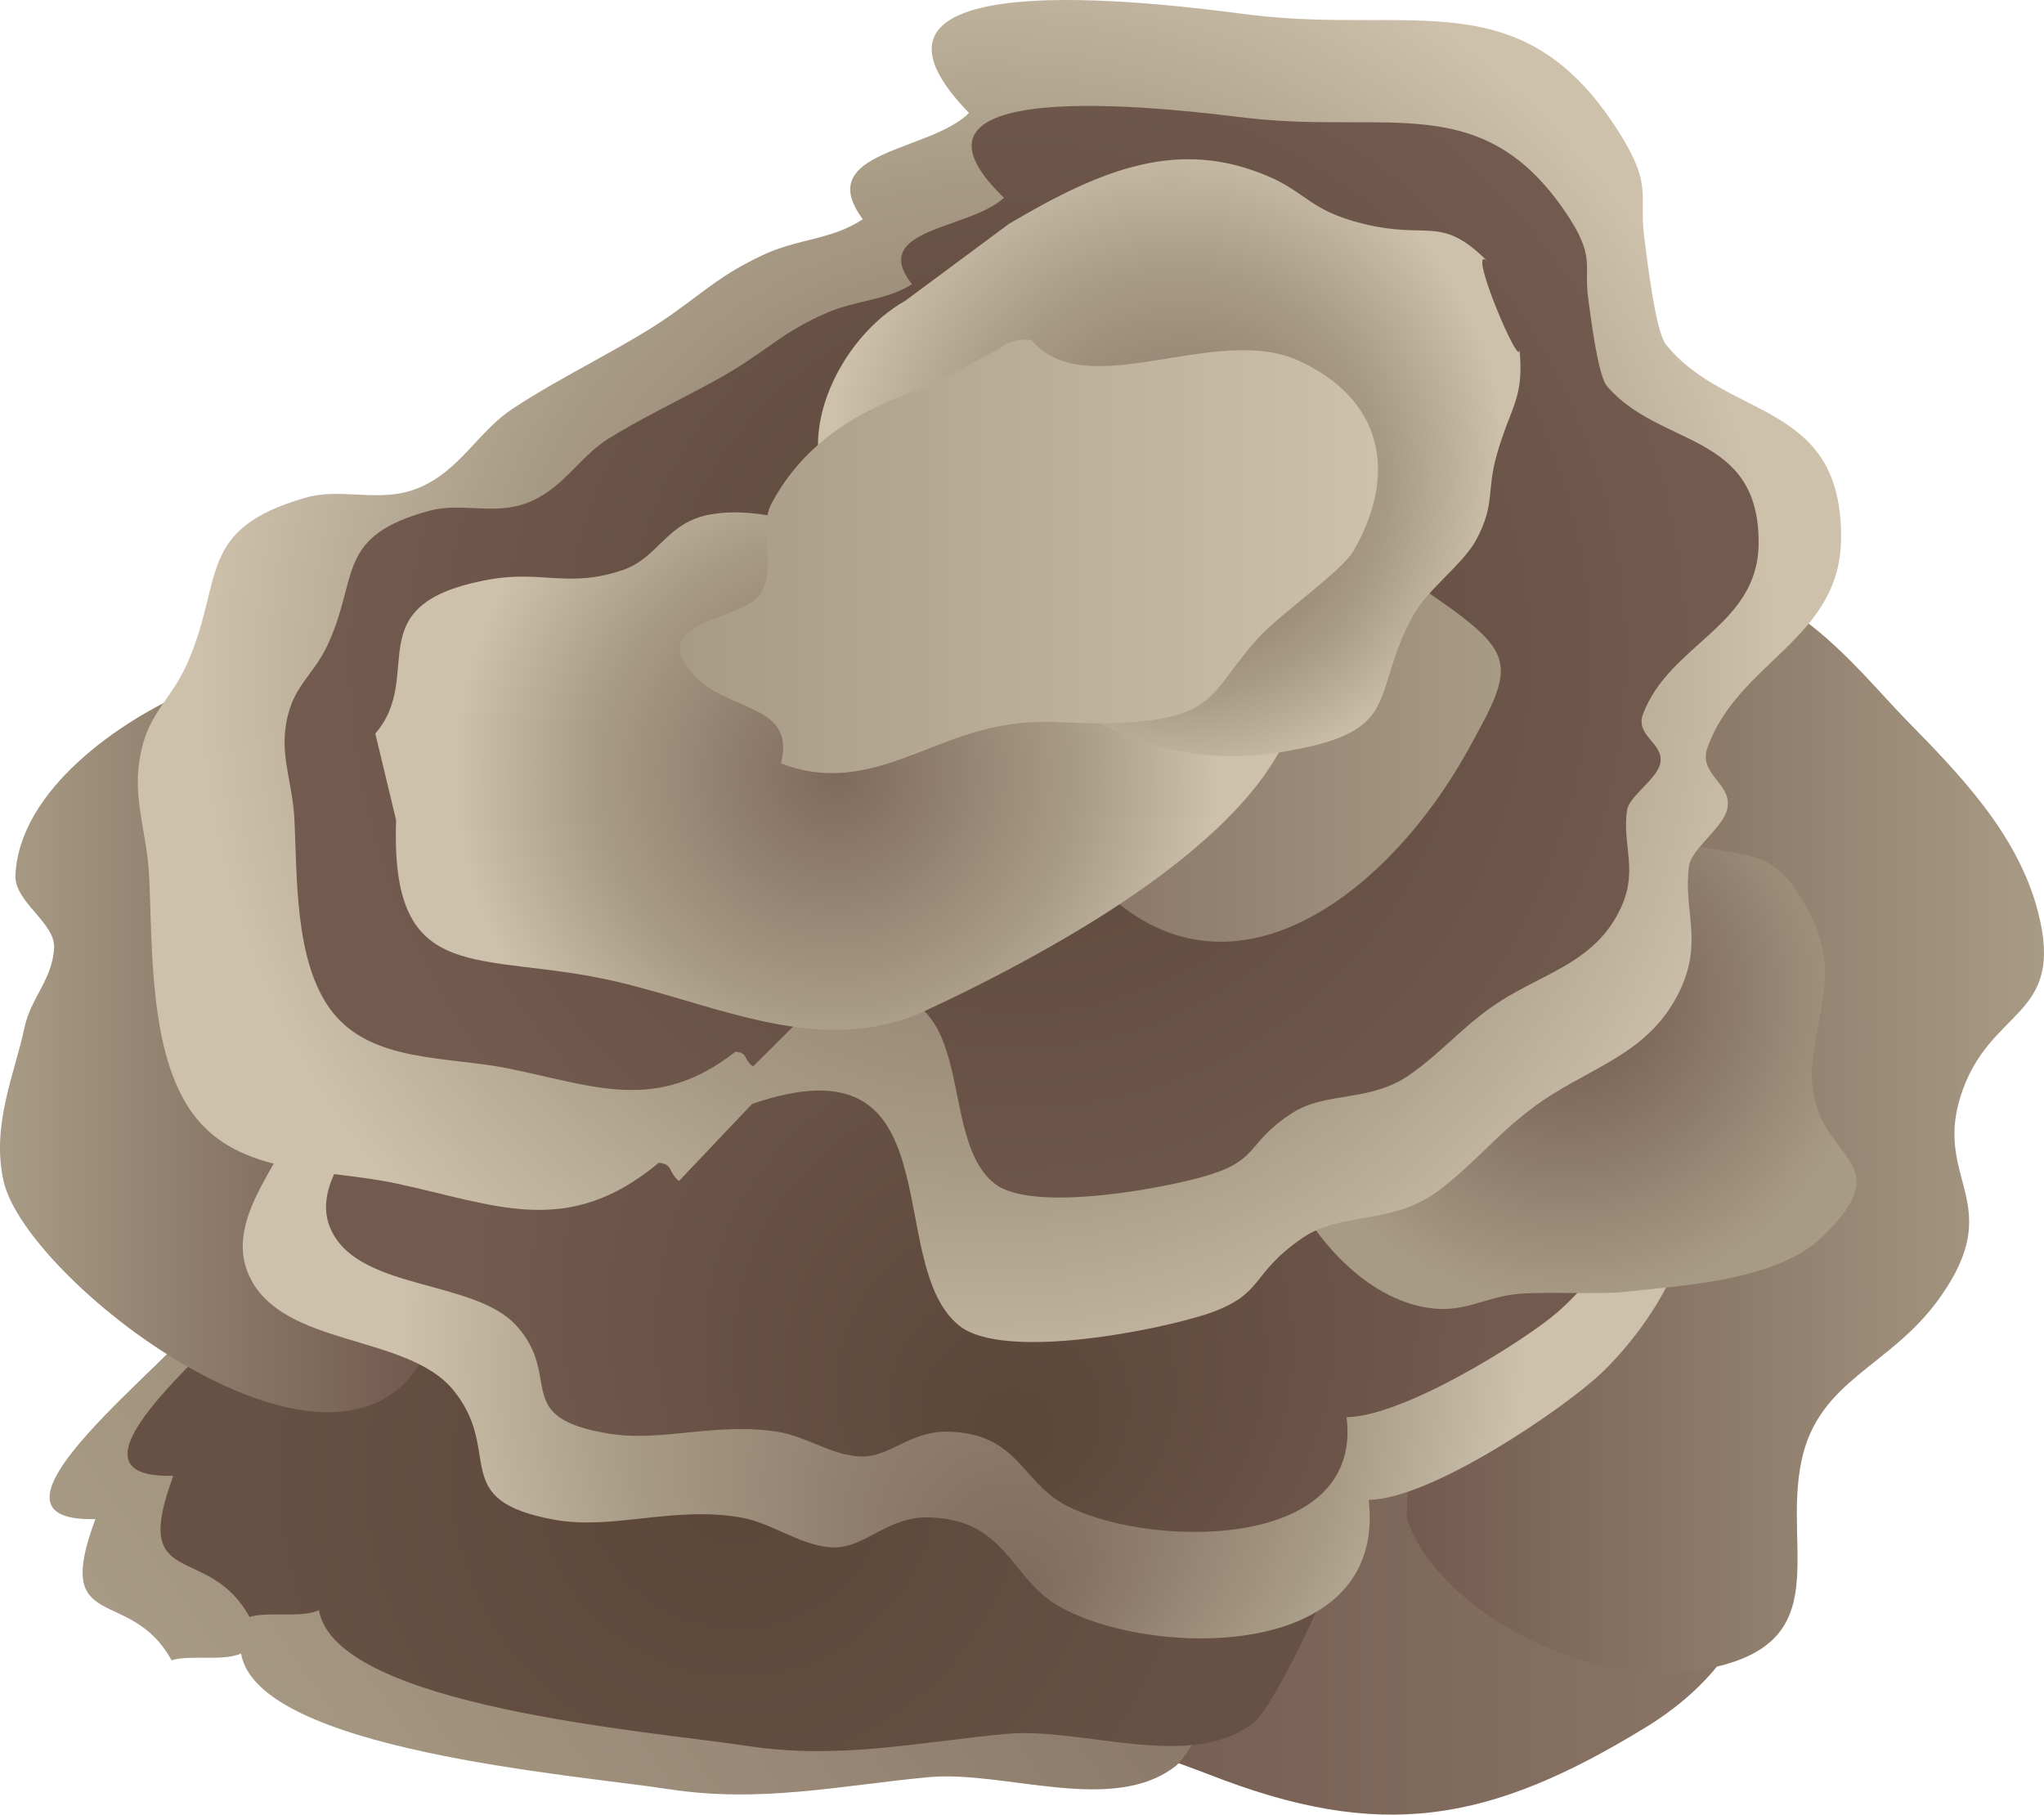
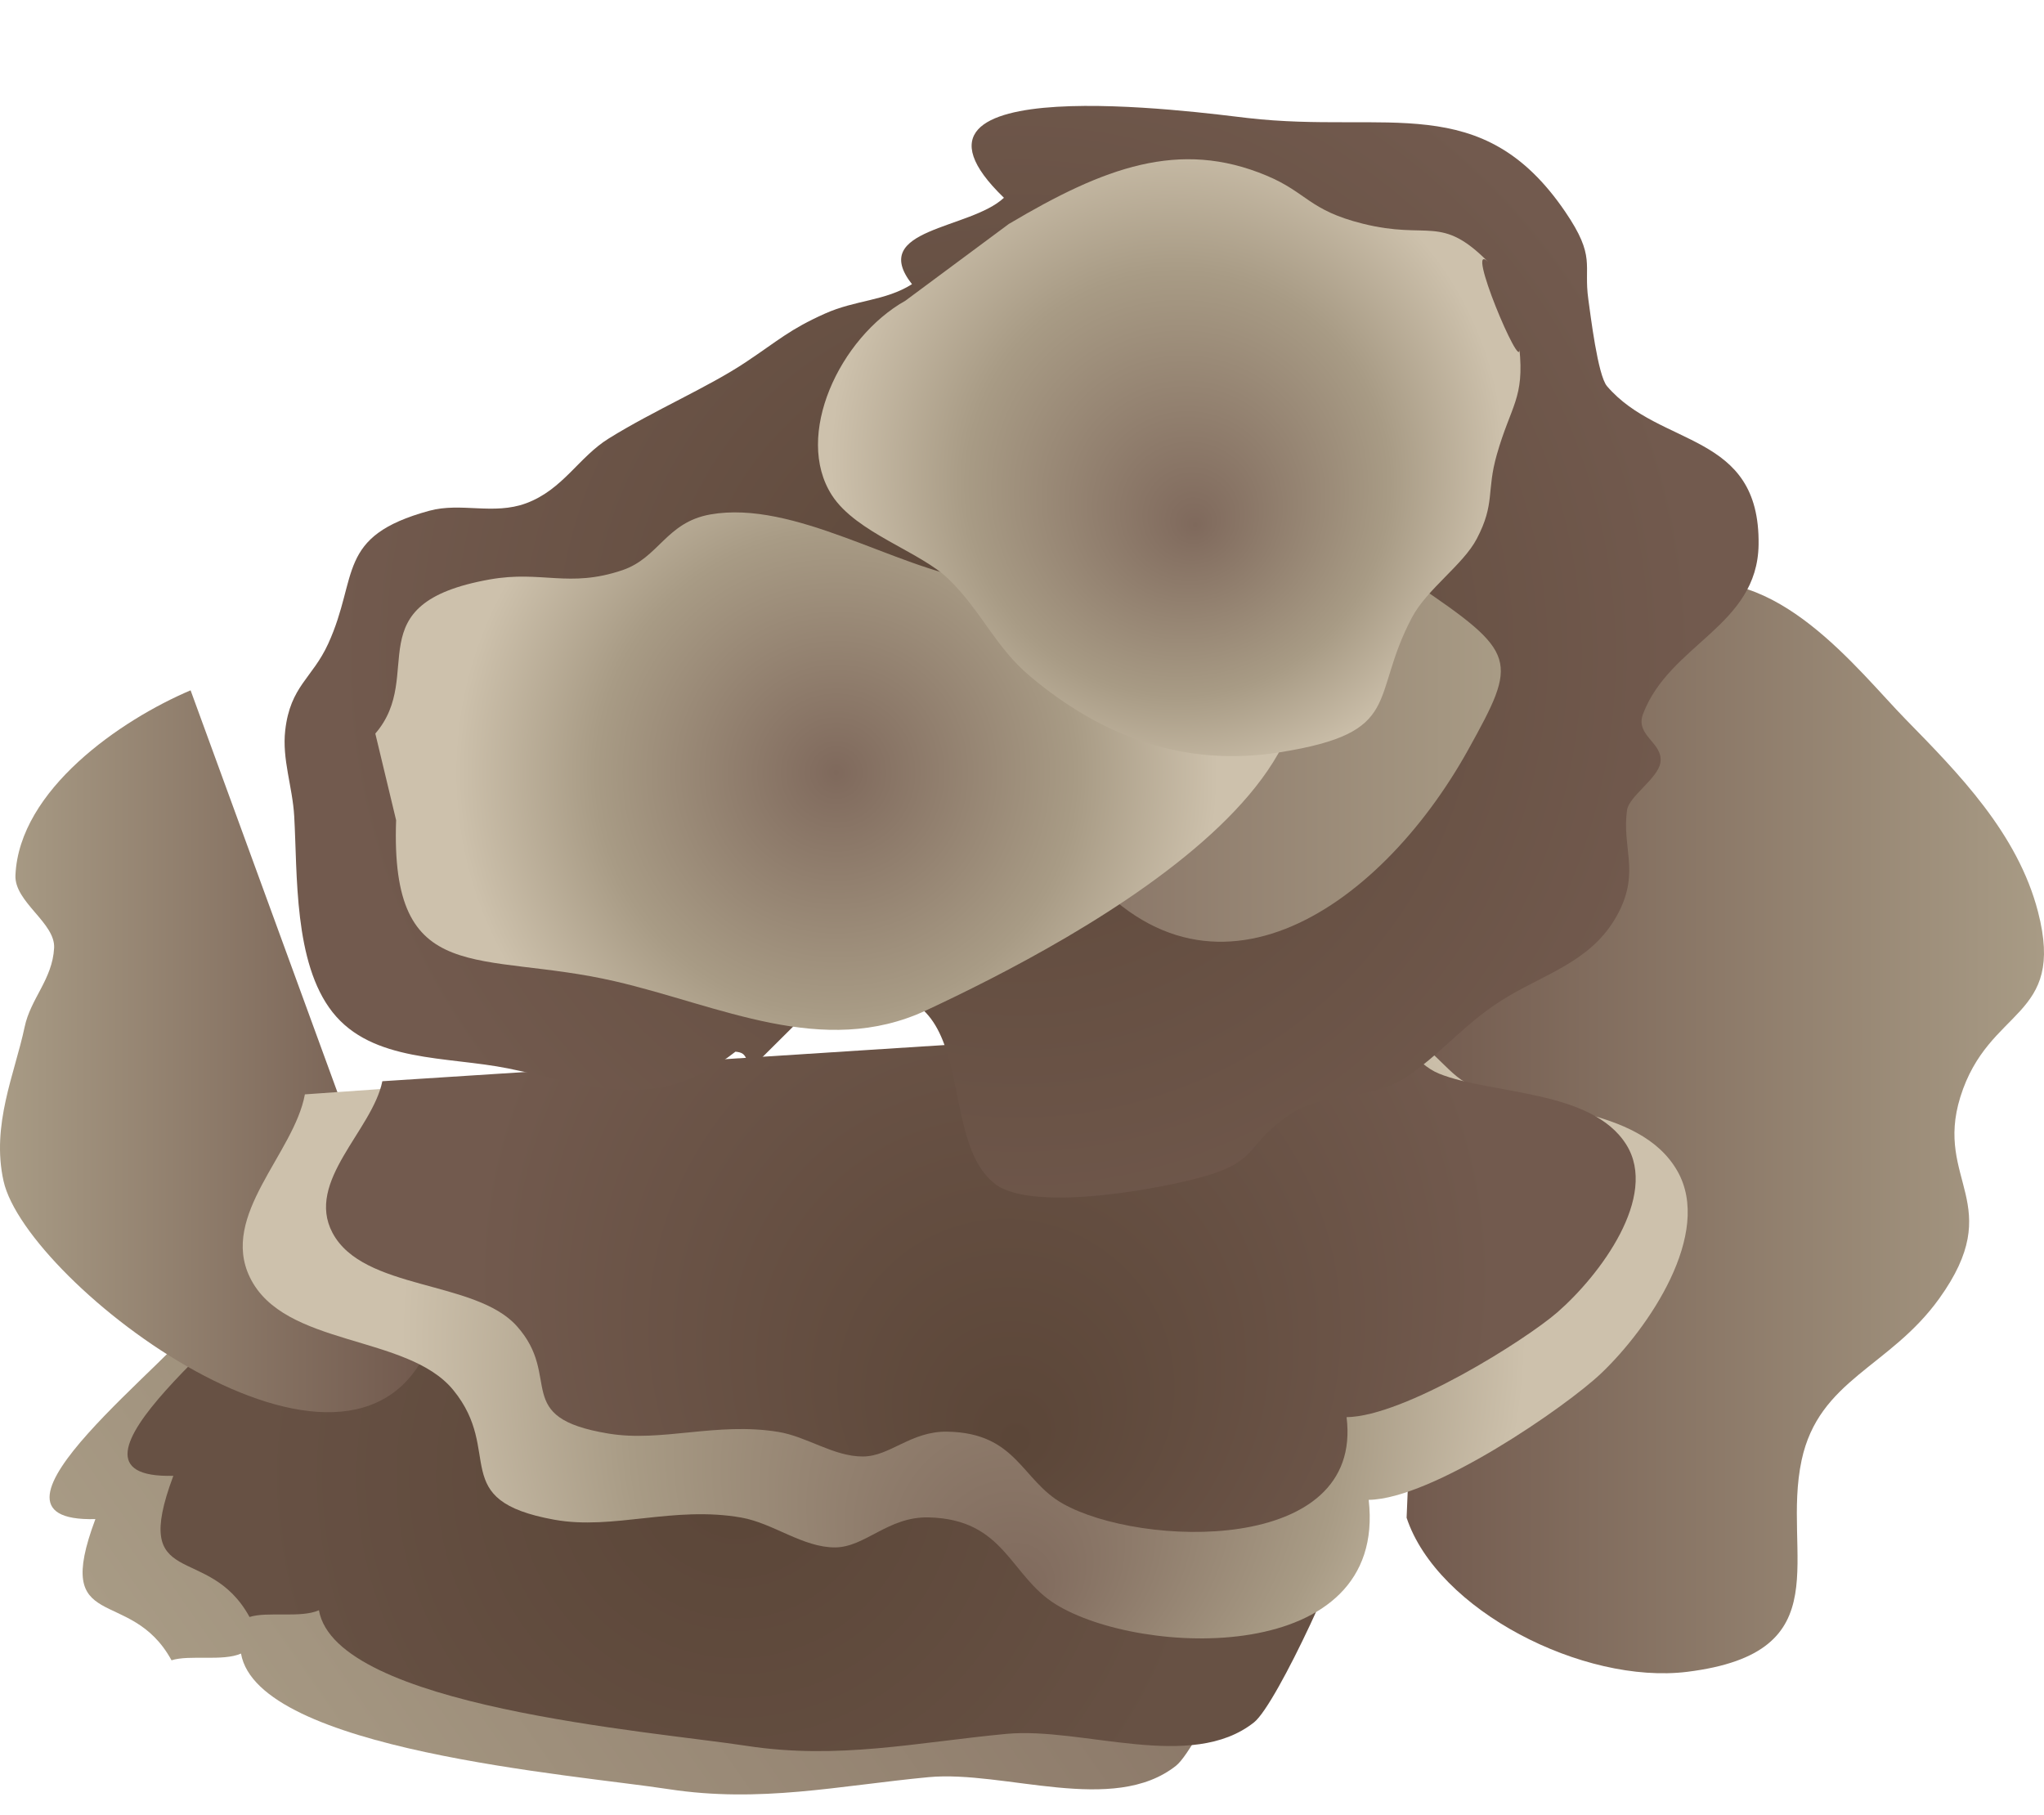
<svg xmlns="http://www.w3.org/2000/svg" xmlns:ns1="https://ian.umces.edu/media-library/" x="0px" y="0px" width="500" height="444" viewBox="0 0 500 444" xml:space="preserve">
  <title>Plate coral 3</title>
  <desc>
    <ns1:title>Plate coral 3</ns1:title>
    <ns1:descr>Illustration of a third type of plate coral</ns1:descr>
    <ns1:scene>
      <ns1:contains>plate, coral, 3, Cnidaria</ns1:contains>
      <ns1:when>2006-10-09</ns1:when>
    </ns1:scene>
  </desc>
  <g id="ian_symbols_ba6c33669e30ef949d5c87a3befc31b1">
    <linearGradient id="ian_symbols_e0139616a6d1093449051e9af80727bd" gradientUnits="userSpaceOnUse" x1="1949.649" y1="931.984" x2="2837.593" y2="931.984" gradientTransform="matrix(0.199 0 0 -0.199 -133.399 566.4)">
      <stop offset="0.006" style="stop-color:#725A4E" />
      <stop offset="1" style="stop-color:#8B7768" />
    </linearGradient>
-     <path fill="url(#ian_symbols_e0139616a6d1093449051e9af80727bd)" d="M290.694,359.49c-8.56,8.442-36.601,36.125-35.702,47.057c1.245,14.922,28.211,22.634,40.79,27.556   c41.893,16.442,68.358,11.962,106.78-11.54c32.873-20.114,35.905-52.715,19.82-81.903c-12.945-23.502-80.139-31.841-98.638-11.766   l-33.051,30.6V359.49z" />
    <linearGradient id="ian_symbols_6265fa7e6add0ef4c186ca3a0ae18818" gradientUnits="userSpaceOnUse" x1="990.171" y1="583.624" x2="2006.667" y2="1295.401" gradientTransform="matrix(0.199 0 0 -0.199 -133.399 566.4)">
      <stop offset="0" style="stop-color:#A89B85" />
      <stop offset="1" style="stop-color:#867263" />
    </linearGradient>
    <path fill="url(#ian_symbols_6265fa7e6add0ef4c186ca3a0ae18818)" d="M49.158,321.84c-4.773,9.569-60.272,50.68-25.823,49.773c-10.66,28.512,8.496,15.996,18.624,34.542   c4.38-1.407,12.547,0.318,16.994-1.648c4.145,23.63,81.178,29.576,104.599,33.17c22.44,3.436,41.515-0.834,63.569-2.932   c18.587-1.74,45.214,9.378,60.576-2.814c5.65-4.5,23.168-42.969,23.372-48.896c0.603-17.604-16.112-33.699-32.346-41.832   c-37.731-18.894-75.253-20.335-115.639-31.184c-24.788-6.643-45.229-8.06-70.714-2.299L49.156,321.84H49.158z" />
    <radialGradient id="ian_symbols_ab860155f81f37240572ff6b18ea2bcf" cx="1576.687" cy="1002.959" r="590.257" gradientTransform="matrix(0.199 0 0 -0.199 -133.399 560.739)" gradientUnits="userSpaceOnUse">
      <stop offset="0.006" style="stop-color:#5B4638" />
      <stop offset="1" style="stop-color:#675144" />
    </radialGradient>
    <path fill="url(#ian_symbols_ab860155f81f37240572ff6b18ea2bcf)" d="M68.216,311.251c-4.755,9.574-60.259,50.68-25.811,49.773   c-10.667,28.517,8.498,16.001,18.636,34.537c4.368-1.397,12.545,0.328,16.977-1.647c4.153,23.624,81.168,29.571,104.611,33.169   c22.423,3.432,41.52-0.843,63.566-2.927c18.583-1.74,45.222,9.383,60.576-2.829c5.637-4.485,23.176-42.949,23.372-48.876   c0.59-17.6-16.124-33.699-32.358-41.832c-37.712-18.913-75.232-20.345-115.629-31.184c-24.774-6.647-45.222-8.065-70.709-2.304   l-43.229,14.119H68.216z" />
    <linearGradient id="ian_symbols_0be8069f07ddacb431f50e6bcc816da7" gradientUnits="userSpaceOnUse" x1="669.674" y1="1552.363" x2="1197.216" y2="1552.363" gradientTransform="matrix(0.199 0 0 -0.199 -133.399 566.4)">
      <stop offset="0.011" style="stop-color:#A89B85" />
      <stop offset="0.972" style="stop-color:#725A4E" />
    </linearGradient>
    <path fill="url(#ian_symbols_0be8069f07ddacb431f50e6bcc816da7)" d="M46.621,168.872c-17.035,7.231-41.929,24.306-42.844,45.239c-0.285,6.559,9.802,11.633,9.461,17.795   c-0.421,7.712-5.748,12.33-7.219,19.345c-2.384,11.33-8.211,23.919-5.152,37.665c5.576,25.08,85.051,85.654,104.219,39.983   L46.624,168.877L46.621,168.872z" />
    <linearGradient id="ian_symbols_5cae6d4b0306f70435f95f02876a6683" gradientUnits="userSpaceOnUse" x1="2396.958" y1="1458.304" x2="3179.714" y2="1458.304" gradientTransform="matrix(0.199 0 0 -0.199 -133.399 566.4)">
      <stop offset="0.006" style="stop-color:#725A4E" />
      <stop offset="1" style="stop-color:#A89B85" />
    </linearGradient>
    <path fill="url(#ian_symbols_5cae6d4b0306f70435f95f02876a6683)" d="M344.075,371.26c7.496,22.683,43.285,40.851,68.655,37.714c38.055-4.731,23.007-28.62,27.98-51.774   c4.248-19.766,21.551-22.668,33.67-39.552c16.634-23.164-1.223-28.737,5.15-49.278c6.922-22.242,25.835-18.884,19.009-45.307   c-4.969-19.212-19.489-33.919-32.358-47.072c-11.729-11.981-31.954-38.978-55.987-32.522c-6.998,1.873-14.927,12.81-17.932,18.237   c-7.687,13.849-1.537,15.678-15.057,28.87c-8.033,7.834-15.747,8.682-20.536,18.668c-6.387,13.305,5.3,27.782-7.498,39.64   l-5.089,122.382L344.075,371.26z" />
    <radialGradient id="ian_symbols_c9c7e0adf2e52b3415c452f6eb4416bd" cx="1854.966" cy="1186.914" r="691.627" fx="1924.295" fy="853.224" gradientTransform="matrix(0.199 0 0 -0.199 -133.399 561.316)" gradientUnits="userSpaceOnUse">
      <stop offset="0" style="stop-color:#7F695C" />
      <stop offset="0.629" style="stop-color:#A89B85" />
      <stop offset="1" style="stop-color:#CDC1AC" />
    </radialGradient>
    <path fill="url(#ian_symbols_c9c7e0adf2e52b3415c452f6eb4416bd)" d="M74.582,267.713c-2.66,14.487-20.85,29.547-13.452,44.763c8.297,17.119,38.508,13.83,49.739,27.556   c12.503,15.266-1.655,26.963,24.734,31.733c14.44,2.613,29.098-3.461,45.763-0.52c7.775,1.372,15.016,7.314,22.884,7.295   c7.383-0.015,12.96-7.56,22.879-7.344c18.69,0.427,19.874,14.295,31.086,21.237c20.862,12.942,81.247,15.241,76.592-25.527   c15.646-0.216,48.357-22.845,56.874-30.958c11.518-10.947,27.426-34.189,18.61-49.528c-9.339-16.29-36.42-14.722-50.533-20.957   c-6.56-2.917-9.339-10.917-20.769-14.217c-9.136-2.657-21.512-3.398-30.517,0L74.582,267.713L74.582,267.713z" />
    <radialGradient id="ian_symbols_a03213ae2b2b4bf4bd632ea60ae8dde5" cx="2049.508" cy="1321.586" r="691.439" fx="2093.222" fy="1090.32" gradientTransform="matrix(0.181 0 0 -0.181 -130.206 550.54)" gradientUnits="userSpaceOnUse">
      <stop offset="0.006" style="stop-color:#5B4638" />
      <stop offset="1" style="stop-color:#725A4E" />
    </radialGradient>
    <path fill="url(#ian_symbols_a03213ae2b2b4bf4bd632ea60ae8dde5)" d="M93.527,264.492c-2.405,12.001-18.881,24.477-12.192,37.091   c7.52,14.177,34.912,11.457,45.077,22.806c11.344,12.658-1.493,22.355,22.421,26.301c13.094,2.172,26.384-2.863,41.493-0.417   c7.038,1.127,13.609,6.055,20.735,6.025c6.684,0,11.746-6.245,20.732-6.074c16.944,0.343,18.013,11.844,28.171,17.599   c18.918,10.722,73.648,12.628,69.431-21.144c14.163-0.177,43.83-18.928,51.551-25.639c10.435-9.089,24.84-28.34,16.869-41.042   c-8.471-13.506-33.014-12.197-45.812-17.359c-5.946-2.417-8.471-9.05-18.829-11.785c-8.27-2.196-19.49-2.809-27.642,0   L93.529,264.497L93.527,264.492z" />
    <radialGradient id="ian_symbols_2c022c772377d6a4c5749575bcb19f55" cx="2596.475" cy="1609.954" r="381.127" gradientTransform="matrix(0.199 0 0 -0.199 -133.399 563.447)" gradientUnits="userSpaceOnUse">
      <stop offset="0.056" style="stop-color:#725A4E" />
      <stop offset="1" style="stop-color:#A89B85" />
    </radialGradient>
-     <path fill="url(#ian_symbols_2c022c772377d6a4c5749575bcb19f55)" d="M313.504,284.92c4.723,14.295,17.933,30.968,33.61,34.581c10.866,2.495,15.34-2.348,24.86-3.03   c6.875-0.49,19.312,0.191,24.854-0.392c14.577-1.593,37.799-2.711,49.004-13.565c18.428-17.884,0.853-18.457-2.157-34.522   c-2.66-14.271,7.775-27.326-0.576-43.748c-9.412-18.507-14.386-13.452-35.524-18.869c-12.03-3.089-8.03,3.182-18.499-4.873   c-4.025-3.128-8.491-13.212-12.087-17.541c-9.148-11.015-25.929-27.772-38.069-9.711l-25.409,111.66L313.504,284.92z" />
    <radialGradient id="ian_symbols_ecfd2012fce1a514297528dd5812f47c" cx="1884.697" cy="2006.722" r="971.222" gradientTransform="matrix(0.199 0 0 -0.199 -133.399 563.89)" gradientUnits="userSpaceOnUse">
      <stop offset="0" style="stop-color:#7F695C" />
      <stop offset="0.629" style="stop-color:#A89B85" />
      <stop offset="1" style="stop-color:#CDC1AC" />
    </radialGradient>
-     <path fill="url(#ian_symbols_ecfd2012fce1a514297528dd5812f47c)" d="M183.914,270.071c50.374-17.34,31.676,38.699,50.656,54.166c10.984,8.962,50.136,0.868,61.201-2.976   c13.648-4.745,9.905-9.555,22.823-18.413c9.535-6.53,21.972-3.123,33.164-11.477c10.27-7.662,16.165-16.315,28.049-23.717   c11.861-7.397,24.284-11.114,31.071-25.247c5.868-12.261,0.784-19.629,2.302-30.645c0.569-4.142,8.567-9.412,9.385-14.119   c1.091-6.084-7.219-8.167-4.873-14.775c7.505-21.056,32.353-26.424,32.664-50.94c0.439-34.091-27.845-29.027-42.834-47.651   c-2.625-3.255-4.67-21.482-5.292-26.125c-1.4-10.623,2.282-12.589-6.542-26.355c-23.59-36.772-50.19-23.31-89.749-28.169   c-13.737-1.677-107.141-15.29-68.9,24.002c-9.616,9.599-38.422,9.162-25.99,26.002c-7.62,5.084-15.937,4.692-24.604,8.834   c-10.055,4.79-12.999,7.971-22.397,14.633c-10.577,7.501-25.857,14.443-38.706,22.919c-8.483,5.593-12.96,15.408-23.37,19.501   c-9.207,3.628-18.352-0.348-27.338,2.255c-26.541,7.682-19.867,19.683-28.59,39.993c-4.488,10.433-10.695,12.673-12.155,26.032   c-0.946,8.736,2.071,16.884,2.552,25.889c0.922,17.433-0.189,44.028,10.803,58.862c11.26,15.193,32.336,13.241,49.651,16.953   c24.397,5.201,41.859,13.633,64.25-5.064c3.601,0.372,2.187,2.225,4.954,4.466l17.82-18.8L183.914,270.071z" />
    <radialGradient id="ian_symbols_d77fddd27ea21444dd03f2b12ea3bd80" cx="1858.905" cy="1970.357" r="810.747" gradientTransform="matrix(0.206 0 0 -0.206 -133.96 566.31)" gradientUnits="userSpaceOnUse">
      <stop offset="0.006" style="stop-color:#5B4638" />
      <stop offset="1" style="stop-color:#725A4E" />
    </radialGradient>
    <path fill="url(#ian_symbols_d77fddd27ea21444dd03f2b12ea3bd80)" d="M199.594,245.594c43.592-14.109,27.414,31.463,43.844,44.047   c9.491,7.295,43.386,0.711,52.962-2.412c11.812-3.858,8.572-7.77,19.751-14.981c8.256-5.31,19.021-2.535,28.698-9.329   c8.898-6.231,13.994-13.266,24.279-19.301c10.27-6.01,21.016-9.04,26.877-20.531c5.103-9.962,0.696-15.957,2.002-24.928   c0.495-3.353,7.41-7.648,8.14-11.477c0.922-4.951-6.265-6.647-4.228-12.025c6.495-17.124,27.987-21.477,28.265-41.429   c0.38-27.723-24.102-23.6-37.074-38.753c-2.267-2.632-4.04-17.482-4.574-21.257c-1.218-8.628,1.963-10.241-5.665-21.438   c-20.409-29.929-43.437-18.967-77.661-22.909c-11.89-1.377-92.725-12.442-59.629,19.511c-8.309,7.8-33.257,7.452-22.492,21.139   c-6.584,4.152-13.79,3.824-21.296,7.201c-8.695,3.898-11.246,6.471-19.386,11.893c-9.136,6.098-22.372,11.741-33.488,18.648   c-7.351,4.554-11.207,12.521-20.223,15.854c-7.966,2.942-15.893-0.284-23.668,1.829c-22.955,6.255-17.187,16.011-24.745,32.532   c-3.878,8.486-9.253,10.315-10.508,21.164c-0.819,7.123,1.782,13.741,2.199,21.075c0.807,14.168-0.152,35.807,9.359,47.876   c9.743,12.359,27.977,10.766,42.962,13.776c21.105,4.25,36.235,11.089,55.609-4.094c3.12,0.28,1.888,1.799,4.29,3.623l15.401-15.31   L199.594,245.594z" />
    <linearGradient id="ian_symbols_49dce04d7ff593643950e13d70b00997" gradientUnits="userSpaceOnUse" x1="1985.753" y1="1943.391" x2="2512.698" y2="1943.391" gradientTransform="matrix(0.199 0 0 -0.199 -133.399 566.4)">
      <stop offset="0" style="stop-color:#887466" />
      <stop offset="1" style="stop-color:#A89B85" />
    </linearGradient>
    <path fill="url(#ian_symbols_49dce04d7ff593643950e13d70b00997)" d="M262.163,208.748c31.905,43.577,75.062,14.188,97-25.37c12.179-21.987,12.302-23.502-13.175-40.719   c-11.972-8.094-37.515-28.527-47.354,0.814l-36.469,65.27L262.163,208.748z" />
    <radialGradient id="ian_symbols_54585c88925d8ca4156ab94e3e5c77e9" cx="1698.288" cy="1880.204" r="469.12" gradientTransform="matrix(0.199 0 0 -0.199 -133.399 563.178)" gradientUnits="userSpaceOnUse">
      <stop offset="0" style="stop-color:#7F695C" />
      <stop offset="0.629" style="stop-color:#A89B85" />
      <stop offset="1" style="stop-color:#CDC1AC" />
    </radialGradient>
    <path fill="url(#ian_symbols_54585c88925d8ca4156ab94e3e5c77e9)" d="M96.898,200.625c-1.492,41.493,20.453,31.777,53.519,39.419   c25.392,5.853,50.881,18.918,76.148,7.118c35.175-16.413,131.459-66.045,73.013-112.082c-16.246,6.668-42.454,9.496-61.049,6.751   c-19.367-2.829-44.322-19.6-64.784-15.977c-10.79,1.917-12.567,10.599-21.484,13.624c-13.119,4.442-19.73,0-32.481,2.275   c-33.154,5.918-15.508,23.257-27.967,37.699l5.083,21.178L96.898,200.625z" />
    <radialGradient id="ian_symbols_a3eb0a671cb92374250f142627d6b697" cx="2105.501" cy="2271.291" r="414.027" fx="2139.637" fy="2190.62" gradientTransform="matrix(0.199 0 0 -0.199 -133.399 564.405)" gradientUnits="userSpaceOnUse">
      <stop offset="0" style="stop-color:#7F695C" />
      <stop offset="0.629" style="stop-color:#A89B85" />
      <stop offset="1" style="stop-color:#CDC1AC" />
    </radialGradient>
    <path fill="url(#ian_symbols_a3eb0a671cb92374250f142627d6b697)" d="M246.902,54.717c23.137-13.742,41.589-20.703,62.917-11.756   c9.888,4.127,10.381,8.481,23.529,11.756c16.261,4.064,19.043-2.398,30.747,9.422c-6.096-6.142,8.283,27.938,7.572,21.051   c1.267,12.3-2.057,13.878-5.515,26.012c-2.584,9.04-0.358,11.928-4.905,20.595c-3.321,6.363-12.2,12.305-15.881,19.301   c-10.469,19.845-1.747,28.056-32.299,32.934c-23.195,3.701-43.354-3.701-61.069-18.58c-8.493-7.123-11.883-15.898-19.855-23.698   c-7.01-6.863-22.661-11.339-28.644-20.605c-9.363-14.535,1.86-38.537,17.987-47.597l25.399-18.845L246.902,54.717z" />
    <linearGradient id="ian_symbols_eba32b863cc3a394bd7db3888646f90f" gradientUnits="userSpaceOnUse" x1="1504.777" y1="2289.341" x2="2361.883" y2="2289.341" gradientTransform="matrix(0.199 0 0 -0.184 -133.399 558.25)">
      <stop offset="0.006" style="stop-color:#A89B85" />
      <stop offset="1" style="stop-color:#CDC1AC" />
    </linearGradient>
-     <path fill="url(#ian_symbols_eba32b863cc3a394bd7db3888646f90f)" d="M226.562,94.725c-16.097,5.221-29.698,13.334-37.758,28.296c-3.451,6.427,1.199,14.815-2.552,21.85   c-3.701,6.937-26.017,6.324-18.283,18.1c7.74,11.785,27.019,7.952,23.08,23.767c18.183,7.162,32.706-3.618,48.227-7.863   c15.734-4.334,21.906-0.927,38.126-2.245c20.355-1.652,18.832-7.746,30.504-20.693c4.966-5.485,20.367-16.29,23.149-21.089   c11.111-19.227,7.017-37.375-13.479-46.656c-20.335-9.211-51.774,10.937-65.279-5.005c-2.929-0.436-5.576,0.27-7.937,2.133   l-17.79,9.412L226.562,94.725z" />
  </g>
</svg>